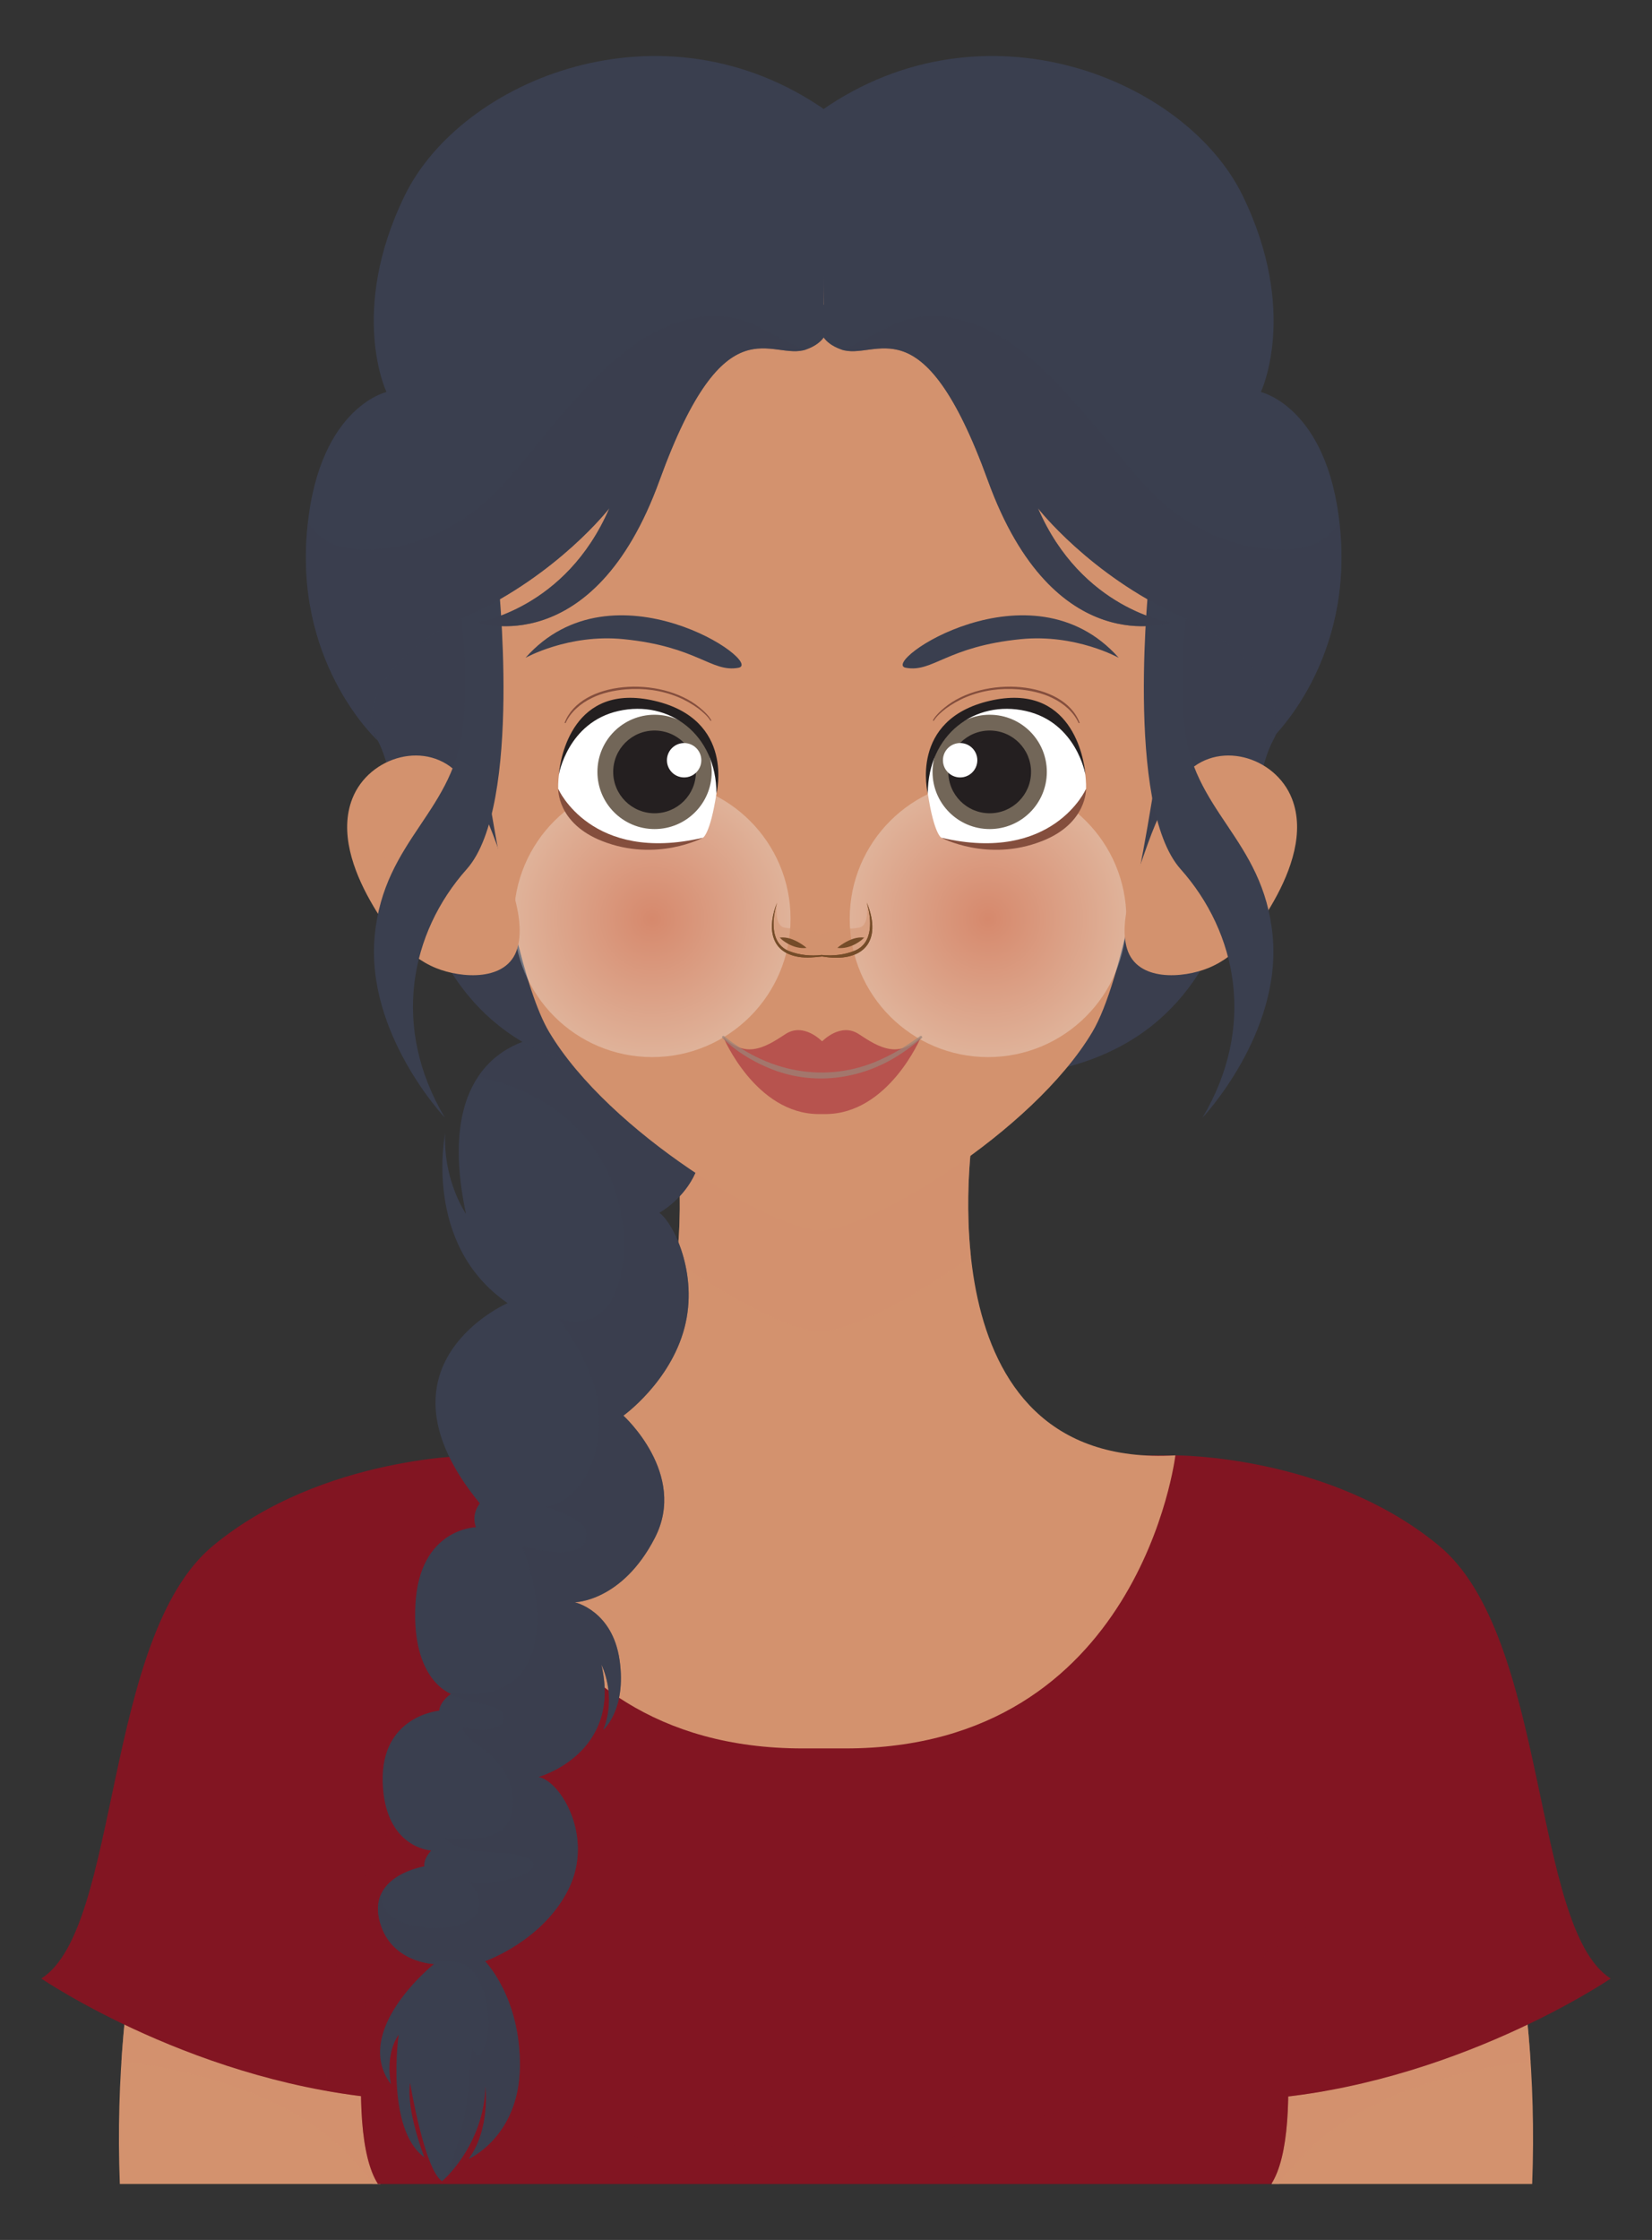
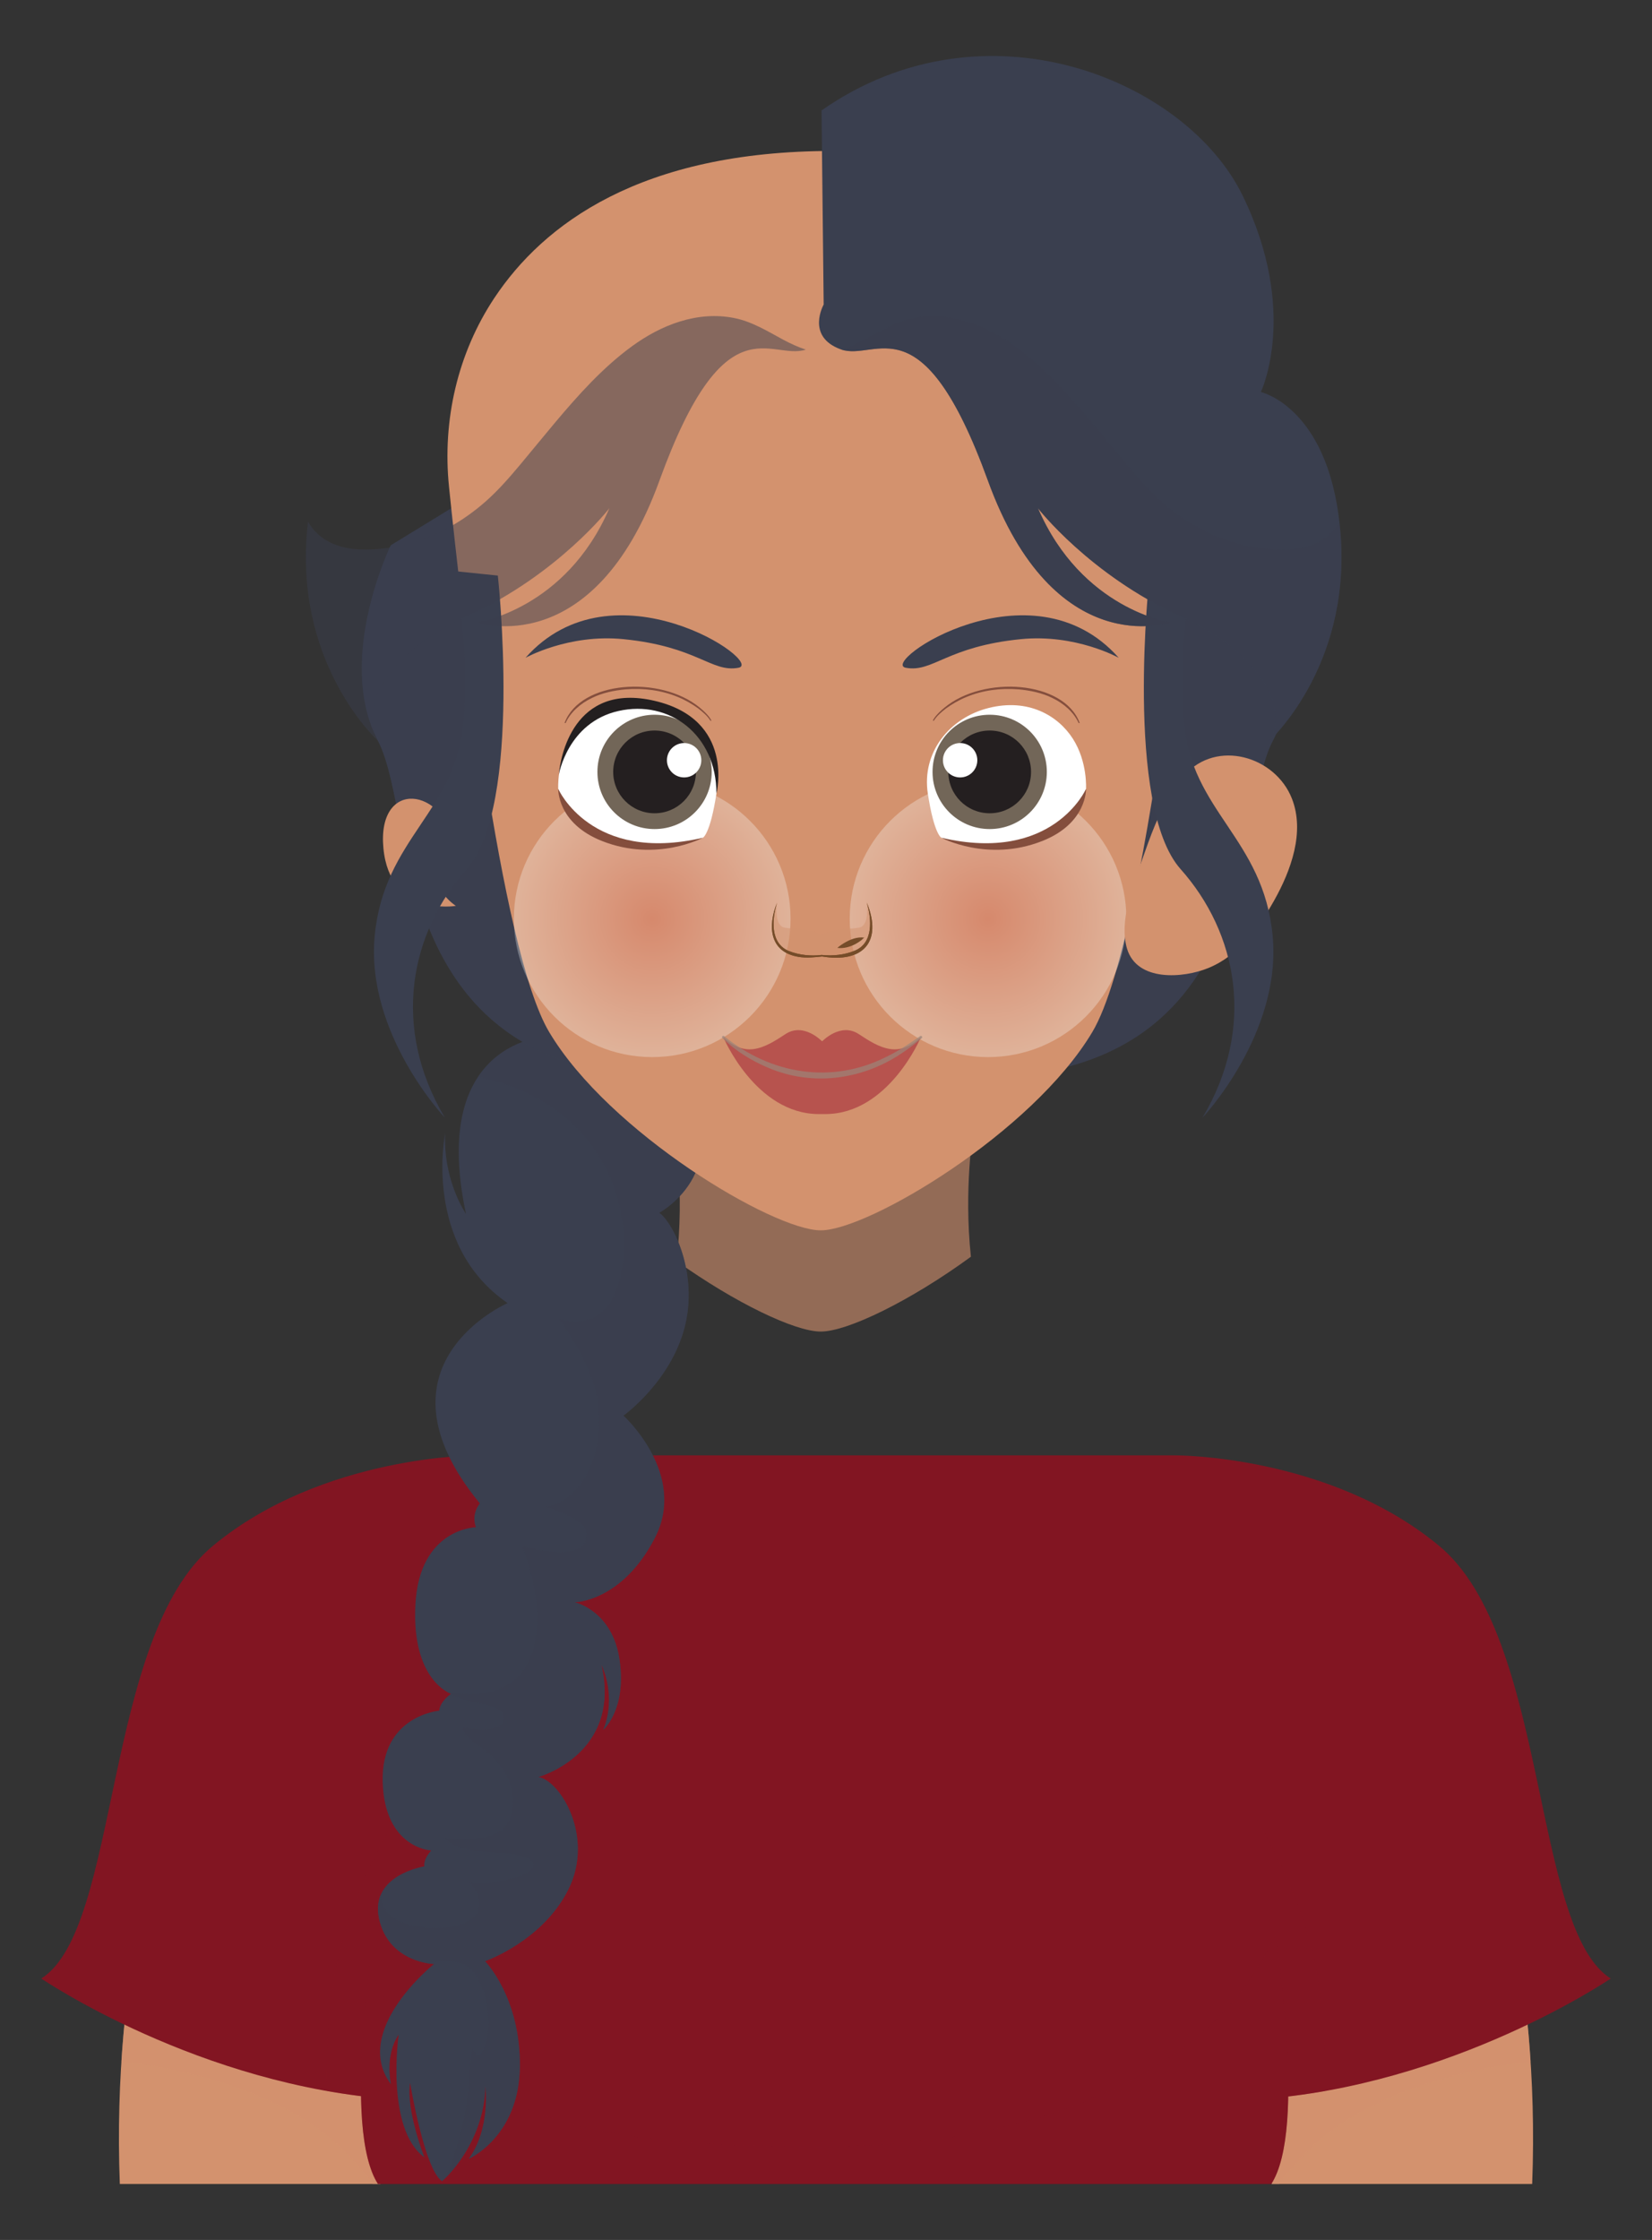
<svg xmlns="http://www.w3.org/2000/svg" id="Layer_1" x="0px" y="0px" viewBox="0 0 295.076 400" style="enable-background:new 0 0 295.076 400;" xml:space="preserve">
  <rect x="0" y="0" width="295.076" height="400" fill="#333333" stroke="none" />
  <g>
    <g>
      <g>
        <g>
          <path style="fill:#D3926E;" d="M273.673,390c1.51-38.607-8.2-66.155-8.2-66.155l-38.337,1.134V390H273.673z" />
          <path style="opacity:0.6;fill:#D3926E;" d="M228.515,390c1.293-1.841,2.827-3.541,4.316-5.12     c3.61-3.828,8.057-6.762,12.764-9.066c4.803-2.35,9.899-4.087,15.08-5.388c4.173-1.048,8.43-1.839,12.717-2.262     c-1.725-26.745-7.918-44.319-7.918-44.319l-38.337,1.134V390H228.515z" />
          <path style="fill:#821522;" d="M209.944,259.888c0,0,27.461-0.109,47.088,16.145c19.627,16.254,16.56,68.388,30.667,77.282     c0,0-28.178,19.221-63.159,21.582C224.54,374.897,208.224,354.873,209.944,259.888z" />
          <path style="opacity:0.3;fill:#821522;" d="M236.585,364.288c-0.305-6.614-1.261-13.199-3.22-19.534     c-1.637-5.293-3.753-10.44-6.355-15.332c-2.609-4.905-5.71-9.558-9.321-13.783c-2.115-2.474-4.409-4.794-6.864-6.929     c3.323,53.432,13.714,66.187,13.714,66.187c4.154-0.28,8.21-0.801,12.137-1.496     C236.734,370.363,236.726,367.324,236.585,364.288z" />
        </g>
        <g>
          <path style="fill:#D3926E;" d="M67.939,390v-65.02l-38.337-1.134c0,0-9.709,27.548-8.2,66.155H67.939z" />
          <path style="opacity:0.6;fill:#D3926E;" d="M49.481,375.814c4.708,2.304,9.154,5.238,12.764,9.066     c1.489,1.579,3.023,3.278,4.316,5.12h1.378v-65.02l-38.337-1.134c0,0-6.193,17.574-7.918,44.319     c4.287,0.423,8.544,1.214,12.717,2.262C39.582,371.727,44.678,373.464,49.481,375.814z" />
          <path style="fill:#821522;" d="M85.132,259.888c0,0-27.461-0.109-47.088,16.145s-16.56,68.388-30.667,77.282     c0,0,28.178,19.221,63.159,21.582C70.536,374.897,86.852,354.873,85.132,259.888z" />
          <path style="opacity:0.3;fill:#821522;" d="M58.49,364.288c0.306-6.614,1.261-13.199,3.22-19.534     c1.637-5.293,3.753-10.44,6.355-15.332c2.609-4.905,5.71-9.558,9.321-13.783c2.115-2.474,4.409-4.794,6.864-6.929     c-3.323,53.432-13.714,66.187-13.714,66.187c-4.154-0.28-8.211-0.801-12.137-1.496C58.341,370.363,58.35,367.324,58.49,364.288z     " />
        </g>
        <g>
          <path style="fill:#821522;" d="M227.083,390c12.385-19.362-17.139-130.112-17.139-130.112H84.644     c0,0-29.524,110.75-17.139,130.112H227.083z" />
        </g>
        <g style="opacity:0.3;">
          <path style="fill:#821522;" d="M226.5,348.228c-2.297,4.32-5.275,8.281-8.673,11.794c-6.909,7.143-15.78,12.008-24.967,15.606     c-9.367,3.669-19.266,5.79-29.254,6.846c-10.215,1.08-20.514,1.073-30.766,0.63c-9.633-0.416-19.334-0.983-28.73-3.296     c-9.078-2.235-17.585-6.175-25.207-11.587c-6.111-4.339-10.476-10.38-12.86-17.405c-2.183,17.916-2.44,33.084,1.461,39.183     h159.578c4.284-6.698,3.553-24.333,0.764-44.535C227.426,346.401,226.981,347.324,226.5,348.228z" />
        </g>
        <g>
          <g>
-             <path style="fill:#D3926E;" d="M173.839,201.921c0,0-9.937,60.617,36.105,57.967c0,0-6.294,52.336-58.961,52.336h-7.606      c-52.667,0-58.961-52.336-58.961-52.336c46.042,2.65,36.105-57.967,36.105-57.967H173.839z" />
-           </g>
+             </g>
          <path style="opacity:0.6;fill:#D3926E;" d="M173.839,201.921h-53.317c0,0,1.787,10.913,0.33,23.274     c10.517,7.505,21.163,12.585,25.729,12.585h0.035c4.722,0,15.946-5.432,26.806-13.362     C172.127,212.38,173.839,201.921,173.839,201.921z" />
        </g>
      </g>
      <g>
        <path style="fill:#3A3F4F;" d="M99.345,184.884c0,0-23.022-0.531-16.115,31.877c0,0-4.073-5.844-3.719-14.344    c0,0-4.073,19.834,11.157,30.283c0,0-25.324,10.98-4.959,35.773c0,0-1.594,1.771-0.708,4.25c0,0-10.094,0.177-10.803,13.813    c-0.708,13.636,6.375,15.938,6.375,15.938s-1.948,1.24-2.125,3.011c0,0-10.448,0.885-10.094,12.751    c0.354,11.865,8.678,12.219,8.678,12.219s-1.417,1.417-1.24,2.833c0,0-9.789,1.502-8.084,9.344    c1.705,7.841,9.802,8.097,9.802,8.097s-14.831,11.848-7.671,21.479c0,0-1.193-5.114,1.364-8.864c0,0-2.387,16.791,4.603,21.905    c0,0-3.324-8.438-2.557-13.297c0,0,2.557,15.513,5.711,17.558c0,0,7.415-6.307,7.756-16.962c0,0,0.938,7.586-2.983,12.956    c0,0,8.95-3.921,9.12-16.365c0.17-12.444-6.222-18.922-6.222-18.922s10.313-3.58,14.916-12.87    c4.603-9.29-1.364-19.263-5.37-20.03c0,0,14.916-4.091,11.251-20.03c0,0,2.813,5.455,0.341,11.592c0,0,4.176-3.58,2.898-12.444    c-1.279-8.864-8.012-10.313-8.012-10.313s8.438-0.085,14.319-11.507c5.881-11.421-5.625-21.82-5.625-21.82    s8.353-5.966,10.91-15.683c2.557-9.717-2.046-18.837-4.517-20.541c0,0,15.342-8.182,2.557-25.911    C107.512,172.93,99.345,184.884,99.345,184.884z" />
        <path style="opacity:0.5;fill:#3A3F4F;" d="M117.74,216.569c0,0,15.342-8.182,2.557-25.911    c-12.785-17.729-20.952-5.775-20.952-5.775s-8.907-0.203-13.979,7.442c1.309,0.262,2.606,0.587,3.881,0.98    c3.406,1.05,6.677,2.581,9.6,4.627c2.91,2.037,5.456,4.572,7.455,7.511c2.078,3.055,3.585,6.55,4.38,10.159    c0.697,3.169,0.867,6.51,0.519,9.735c-0.323,3.005-1.113,6.321-3.29,8.555c-2.189,2.246-5.264,2.393-8.108,1.584    c1.887,2.776,3.722,5.613,5.084,8.688c1.228,2.772,2.03,5.72,2.133,8.761c0.097,2.874-0.344,5.915-1.437,8.587    c-1.431,3.499-4.409,7.215-8.203,7.562c1.19,0.386,2.375,0.786,3.523,1.302c1.487,0.668,3.687,1.715,3.82,3.586    c0.111,1.563-0.926,2.576-2.37,2.94c-1.715,0.432-3.581,0.223-5.306-0.029c-1.259-0.184-2.496-0.467-3.742-0.71    c1.191,3.411,2.237,6.852,2.49,10.479c0.315,4.507-0.059,9.932-3.685,13.137c-2.162,1.911-5.152,2.675-7.983,2.716    c-1.454,0.021-2.896-0.138-4.325-0.394c0.468,0.272,0.77,0.372,0.77,0.372s-0.111,0.071-0.279,0.2    c0.732,0.242,1.458,0.499,2.202,0.705c1.593,0.441,3.208,0.801,4.807,1.215c0.942,0.244,2.254,0.62,2.593,1.664    c0.33,1.017-0.38,1.859-1.281,2.196c-1.051,0.392-2.266,0.37-3.369,0.313c-0.879-0.046-1.749-0.157-2.621-0.267    c0.104,1.086,1.09,1.92,1.904,2.549c0.976,0.754,2.049,1.381,2.946,2.235c2.061,1.96,3.764,4.413,4.115,7.299    c0.258,2.12-0.178,4.552-1.857,6.016c-1.428,1.245-3.381,1.629-5.218,1.757c-1.764,0.123-3.529,0.005-5.293-0.072    c1.563,1.383,3.625,1.962,5.679,2.241c2.074,0.282,4.174,0.287,6.252,0.536c1.041,0.125,2.088,0.288,3.045,0.738    c0.537,0.253,1.201,0.722,1.035,1.408c-0.156,0.643-0.88,1.061-1.42,1.342c-0.818,0.426-1.704,0.722-2.593,0.957    c-2.406,0.636-4.857,1-7.324,0.667c1.254,1.539,2.347,3.654,1.184,5.505c-1.125,1.79-3.554,2.329-5.506,2.509    c-2.254,0.207-4.641,0.024-6.814-0.618c-2.043-0.603-4.022-1.799-4.563-4.002c-0.101-0.411-0.15-0.841-0.152-1.275    c-0.523,1.17-0.714,2.598-0.335,4.341c1.387,6.382,7.008,7.739,9.053,8.023c1.047-0.309,2.148-0.474,3.232-0.414    c1.326,0.074,2.692,0.251,3.761,1.106c1.008,0.807,1.689,2.068,2.185,3.239c0.567,1.339,0.928,2.76,1.126,4.199    c0.369,2.691,0.269,5.839-1.323,8.156c-0.104,0.151-0.285,0.173-0.424,0.055c-0.437-0.37-0.7-0.883-1.02-1.351    c-0.205,1.788-0.335,3.584-0.482,5.378c-0.146,1.784-0.318,3.569-0.611,5.336c-0.272,1.639-0.644,3.264-1.06,4.872    c-0.67,2.586-1.494,5.135-2.489,7.616c1.854-1.877,6.782-7.658,7.058-16.297c0,0,0.938,7.586-2.983,12.956    c0,0,8.95-3.921,9.12-16.365c0.17-12.444-6.222-18.922-6.222-18.922s10.313-3.58,14.916-12.87    c4.603-9.291-1.364-19.263-5.37-20.03c0,0,14.916-4.091,11.251-20.03c0,0,2.813,5.455,0.341,11.592c0,0,4.176-3.58,2.898-12.444    c-1.279-8.864-8.012-10.313-8.012-10.313s8.438-0.085,14.319-11.507c5.881-11.421-5.625-21.82-5.625-21.82    s8.353-5.966,10.91-15.683C124.814,227.394,120.212,218.274,117.74,216.569z" />
      </g>
    </g>
    <g>
      <g>
        <path style="fill:#3A3F4F;" d="M225.059,97.389c0,0,9.915,20.362,2.289,34.895c-7.626,14.534-0.432,66.747-65.177,59.553V58.867    L225.059,97.389z" />
        <path style="opacity:0.5;fill:#3A3F4F;" d="M225.059,97.389c0,0,9.915,20.362,2.289,34.895    c-7.626,14.534-0.432,66.747-65.177,59.553V58.867L225.059,97.389z" />
      </g>
      <g>
        <path style="fill:#3A3F4F;" d="M69.797,97.389c0,0-9.915,20.362-2.289,34.895c7.626,14.534,0.432,66.747,65.177,59.553V58.867    L69.797,97.389z" />
        <path style="opacity:0.5;fill:#3A3F4F;" d="M69.797,97.389c0,0-9.915,20.362-2.289,34.895    c7.626,14.534,0.432,66.747,65.177,59.553V58.867L69.797,97.389z" />
      </g>
      <path style="fill:#D3926E;" d="M213.732,79.401c0,0-7.896,86.869-18.612,104.872c-10.716,18.003-40.044,35.434-48.504,35.434   h-0.035c-8.46,0-37.788-17.431-48.504-35.434c-8.792-14.77-15.686-75.896-17.878-97.371c-1.21-11.854,1.546-23.841,8.121-33.722   c8.726-13.111,26.047-26.221,60.431-26.221C217.519,26.958,213.732,79.401,213.732,79.401z" />
      <radialGradient id="SVGID_1_" cx="116.497" cy="164.061" r="24.709" gradientUnits="userSpaceOnUse">
        <stop offset="1.799800e-04" style="stop-color:#DF7469" />
        <stop offset="1" style="stop-color:#FFFFFF" />
      </radialGradient>
      <circle style="opacity:0.3;fill:url(#SVGID_1_);" cx="116.497" cy="164.061" r="24.709" />
      <radialGradient id="SVGID_00000131343277276748011900000014672935880644093868_" cx="176.482" cy="164.061" r="24.709" gradientUnits="userSpaceOnUse">
        <stop offset="1.799800e-04" style="stop-color:#DF7469" />
        <stop offset="1" style="stop-color:#FFFFFF" />
      </radialGradient>
      <circle style="opacity:0.3;fill:url(#SVGID_00000131343277276748011900000014672935880644093868_);" cx="176.482" cy="164.061" r="24.709" />
      <g>
        <g>
          <g>
            <g>
              <path style="fill:#FFFFFF;" d="M100.891,143.637l-1.178-2.751c0,0-0.314-4.817,2.35-8.974       c2.665-4.157,7.994-7.248,15.029-5.489c7.035,1.759,11.997,7.975,10.875,15.286c-1.122,7.311-2.418,7.888-2.418,7.888       s-8.67,3.58-16.611,0.276S100.891,143.637,100.891,143.637z" />
              <path style="fill:#844E3D;" d="M99.713,140.887c0,0,5.905,13.361,25.836,8.71c0,0-8.278,4.43-18.011,0.59       C99.492,147.013,99.713,140.887,99.713,140.887z" />
              <path style="fill:#844E3D;" d="M100.862,129.045c2.85-7.517,17.123-8.472,24.123-2.684c0.332,0.286,0.715,0.603,1.009,0.91       c0.411,0.424,0.807,0.862,1.055,1.358c0.018,0.036-0.006,0.075-0.054,0.086c-0.048,0.011-0.1-0.008-0.119-0.043       c-0.489-0.802-1.31-1.501-2.13-2.143c-1.107-0.804-2.343-1.52-3.692-2.073c-2.849-1.185-6.14-1.622-9.273-1.358       c-2.128,0.193-4.237,0.644-5.997,1.514c-2.189,1.035-3.908,2.629-4.741,4.471c-0.011,0.038-0.068,0.061-0.119,0.046       C100.877,129.117,100.85,129.079,100.862,129.045L100.862,129.045z" />
              <g>
                <circle style="fill:#726658;" cx="116.916" cy="137.842" r="10.207" />
                <path style="fill:#241F20;" d="M109.528,137.842c0,4.081,3.308,7.388,7.388,7.388c4.081,0,7.389-3.308,7.389-7.388        c0-4.081-3.308-7.388-7.389-7.388C112.836,130.454,109.528,133.762,109.528,137.842z" />
                <path style="fill:#FFFFFF;" d="M119.126,135.76c0,1.696,1.375,3.07,3.071,3.07c1.696,0,3.071-1.375,3.071-3.07        c0-1.696-1.375-3.071-3.071-3.071C120.501,132.689,119.126,134.064,119.126,135.76z" />
              </g>
              <path style="fill:#231F20;" d="M127.967,141.709c0,0,3.385-13.19-11.038-16.557c-14.612-3.411-16.872,10.249-17.108,13.166       c0,0,1.577-9.303,10.643-11.353C119.531,124.916,127.967,131.144,127.967,141.709z" />
            </g>
            <path style="fill:#3A3F4F;" d="M93.862,117.469c0,0,7.672-4.305,17.477-3.334c13.276,1.315,15.705,6.003,20.555,5.113      C136.743,118.358,109.507,99.818,93.862,117.469z" />
          </g>
          <g>
            <g>
              <path style="fill:#FFFFFF;" d="M192.801,143.637l1.178-2.751c0,0,0.314-4.817-2.35-8.974       c-2.665-4.157-7.994-7.248-15.029-5.489s-11.996,7.975-10.875,15.286c1.122,7.311,2.418,7.888,2.418,7.888       s8.67,3.58,16.611,0.276C192.694,146.568,192.801,143.637,192.801,143.637z" />
              <path style="fill:#844E3D;" d="M193.979,140.887c0,0-5.905,13.361-25.836,8.71c0,0,8.278,4.43,18.011,0.59       C194.2,147.013,193.979,140.887,193.979,140.887z" />
              <path style="fill:#844E3D;" d="M192.829,129.045c-2.85-7.517-17.124-8.472-24.123-2.684c-0.332,0.286-0.715,0.603-1.009,0.91       c-0.411,0.424-0.807,0.862-1.055,1.358c-0.018,0.036,0.006,0.075,0.054,0.086c0.048,0.011,0.1-0.008,0.119-0.043       c0.489-0.802,1.31-1.501,2.129-2.143c1.108-0.804,2.343-1.52,3.692-2.073c2.849-1.185,6.14-1.622,9.273-1.358       c2.128,0.193,4.237,0.644,5.997,1.514c2.189,1.035,3.908,2.629,4.741,4.471c0.011,0.038,0.068,0.061,0.119,0.046       C192.815,129.117,192.841,129.079,192.829,129.045L192.829,129.045z" />
              <g>
                <circle style="fill:#726658;" cx="176.775" cy="137.842" r="10.207" />
                <path style="fill:#241F20;" d="M184.164,137.842c0,4.081-3.308,7.388-7.389,7.388c-4.08,0-7.388-3.308-7.388-7.388        c0-4.081,3.308-7.388,7.388-7.388C180.856,130.454,184.164,133.762,184.164,137.842z" />
                <path style="fill:#FFFFFF;" d="M174.566,135.76c0,1.696-1.375,3.07-3.071,3.07s-3.07-1.375-3.07-3.07        c0-1.696,1.375-3.071,3.07-3.071S174.566,134.064,174.566,135.76z" />
              </g>
-               <path style="fill:#231F20;" d="M165.725,141.709c0,0-3.385-13.19,11.038-16.557c14.612-3.411,16.872,10.249,17.108,13.166       c0,0-1.577-9.303-10.644-11.353C174.161,124.916,165.725,131.144,165.725,141.709z" />
            </g>
            <path style="fill:#3A3F4F;" d="M199.83,117.469c0,0-7.672-4.305-17.477-3.334c-13.276,1.315-15.705,6.003-20.555,5.113      C156.949,118.358,184.184,99.818,199.83,117.469z" />
          </g>
        </g>
        <g>
          <path style="opacity:0.5;fill:#D3926E;" d="M146.797,166.809c0.139,0,0.277-0.031,0.405-0.086     c2.185-0.941,4.222-0.747,6.208-1.061c2.044-0.323,1.385-4.481,1.385-4.481h0.035c0,0,1.97,5.049-0.369,7.696     c-2.34,2.647-7.601,1.785-7.601,1.785h-0.091c0,0-5.261,0.862-7.601-1.785c-2.34-2.648-0.369-7.696-0.369-7.696     s-0.658,4.158,1.385,4.481c1.985,0.313,4.022,0.119,6.208,1.061C146.52,166.778,146.658,166.809,146.797,166.809     L146.797,166.809z" />
          <g>
-             <path style="fill:#754C29;" d="M144.08,169.27c-0.047,0.006-0.243-0.199-0.281-0.227c-0.264-0.204-0.54-0.393-0.823-0.569      c-1.095-0.678-2.426-1.232-3.739-1.035c0.071-0.011,0.441,0.381,0.503,0.428c0.318,0.243,0.647,0.471,0.998,0.664      C141.743,169.084,142.929,169.42,144.08,169.27z" />
            <path style="fill:#754C29;" d="M149.549,169.27c0.047,0.006,0.244-0.199,0.281-0.227c0.264-0.204,0.54-0.393,0.823-0.569      c1.095-0.678,2.426-1.232,3.739-1.035c-0.071-0.011-0.441,0.381-0.503,0.428c-0.317,0.243-0.647,0.471-0.998,0.664      C151.887,169.084,150.7,169.42,149.549,169.27z" />
          </g>
          <g>
            <path style="fill:#754C29;" d="M154.83,161.181c2.854,7.034-0.708,10.838-7.992,9.617c-1.155,0.139-2.793,0.299-4.133,0.083      c-5.308-0.839-5.603-5.483-3.906-9.699c-0.92,2.93-1.289,7.263,2.121,8.653c1.822,0.715,3.883,0.936,5.827,0.694      c1.989,0.215,4.079,0.004,5.932-0.76C156.055,168.381,155.684,164.107,154.83,161.181L154.83,161.181z" />
            <path style="fill:#754C29;" d="M154.83,161.181c2.854,7.034-0.708,10.838-7.992,9.617c-1.155,0.139-2.793,0.299-4.133,0.083      c-5.308-0.839-5.603-5.483-3.906-9.699c-0.92,2.93-1.289,7.263,2.121,8.653c1.822,0.715,3.883,0.936,5.827,0.694      c1.989,0.215,4.079,0.004,5.932-0.76C156.055,168.381,155.684,164.107,154.83,161.181L154.83,161.181z" />
          </g>
        </g>
        <g>
          <path style="fill:#B7534E;" d="M146.286,198.946c-11.332,0-17.091-13.734-17.091-13.734c1.447,1.398,3.316,2.398,5.379,2.132     c2.091-0.269,4.015-1.569,5.742-2.695c3.238-2.111,6.475,1.267,6.475,1.267h0.104c0,0,3.238-3.378,6.475-1.267     c1.727,1.126,3.651,2.426,5.742,2.695c2.063,0.266,3.932-0.734,5.379-2.132c0,0-5.759,13.734-17.091,13.734H146.286z" />
          <path style="opacity:0.7;fill:#9B8579;" d="M129.361,185.042c8.31,6.79,19.151,8.606,28.866,3.725     c2.09-0.984,4.229-2.391,6.116-3.74c0.232-0.186,0.544,0.173,0.297,0.372c-1.25,1.036-2.537,2.033-3.909,2.905     c-7.002,4.574-15.761,5.683-23.514,2.373c-3.02-1.271-5.829-3.012-8.187-5.294C128.83,185.169,129.112,184.824,129.361,185.042     L129.361,185.042z" />
        </g>
      </g>
      <g>
        <g>
-           <path style="fill:#D3926E;" d="M88.619,150.529c-1.59-4.342-3.435-8.613-6.534-12.115c-5.685-6.423-16.159-3.401-19.148,4.184     c-2.361,5.992,0.184,12.895,3.163,18.196c2.742,4.879,6.346,9.854,11.751,12.066c4.505,1.844,12.738,2.474,14.53-3.441     c1.482-4.893-1.094-11.341-2.706-15.926C89.329,152.507,88.981,151.516,88.619,150.529z" />
          <path style="fill:#D3926E;" d="M81.58,151.535c0,0-3.953-2.093-4.185,2.713c-0.233,4.805,4.03,7.518,4.03,7.518     s-11.781,2.015-12.943-10.308C67.319,139.134,79.255,140.219,81.58,151.535z" />
        </g>
        <g>
          <path style="fill:#D3926E;" d="M205.072,150.529c1.59-4.342,3.435-8.613,6.534-12.115c5.685-6.423,16.158-3.401,19.148,4.184     c2.361,5.992-0.184,12.895-3.163,18.196c-2.742,4.879-6.345,9.854-11.751,12.066c-4.505,1.844-12.738,2.474-14.53-3.441     c-1.482-4.893,1.094-11.341,2.706-15.926C204.362,152.507,204.711,151.516,205.072,150.529z" />
          <path style="fill:#D3926E;" d="M212.112,151.535c0,0,3.953-2.093,4.185,2.713c0.233,4.805-4.03,7.518-4.03,7.518     s11.781,2.015,12.943-10.308C226.373,139.134,214.437,140.219,212.112,151.535z" />
        </g>
      </g>
      <path style="fill:#3A3F4F;" d="M88.921,102.783c0,0,4.522,41.11-5.55,52.416c-10.072,11.305-13.566,28.161-3.906,44.399   c0,0-14.183-15.005-12.539-32.477c1.645-17.472,14.594-22.2,15.827-38.233c1.233-16.033-1.85-26.927-1.85-26.927L88.921,102.783z" />
      <g>
        <path style="fill:#3A3F4F;" d="M205.323,102.783c0,0-4.522,41.11,5.55,52.416c10.072,11.305,13.566,28.161,3.906,44.399    c0,0,14.183-15.005,12.539-32.477c-1.644-17.472-14.594-22.2-15.827-38.233c-1.233-16.033,1.85-26.927,1.85-26.927    L205.323,102.783z" />
        <g>
          <path style="fill:#3A3F4F;" d="M147.122,54.385c0,0-3.238,5.714,3.047,7.999c6.285,2.286,14.475-9.142,26.284,23.427     c11.809,32.569,32.569,25.331,32.569,25.331s-15.808-2.286-23.617-20.379c0,0,9.142,11.809,25.331,19.237     c16.189,7.428,19.046,17.713,15.999,22.284c0,0,14.285-12.951,12.761-36.188c-1.524-23.236-14.285-26.093-14.285-26.093     s6.857-14.285-3.238-35.045c-10.094-20.76-46.092-35.616-75.232-15.237L147.122,54.385z" />
          <path style="opacity:0.5;fill:#3A3F4F;" d="M154.362,60.656c2.833-1.528,5.568-3.24,8.771-3.871     c6.557-1.292,13.006,1.232,18.242,5.057c5.222,3.815,9.585,8.698,13.73,13.624c2.074,2.464,4.098,4.969,6.166,7.438     c1.931,2.305,3.892,4.572,6.146,6.571c4.274,3.791,9.369,6.638,14.969,7.883c2.777,0.617,5.759,0.961,8.6,0.68     c2.039-0.202,4.061-0.819,5.723-2.046c1.057-0.78,1.887-1.749,2.522-2.83c0.108,0.941,0.197,1.917,0.264,2.934     c1.524,23.236-12.761,36.188-12.761,36.188c3.047-4.571,0.19-14.856-15.999-22.284c-16.189-7.428-25.332-19.237-25.332-19.237     c7.809,18.094,23.617,20.379,23.617,20.379s-20.76,7.238-32.569-25.331c-11.717-32.317-19.871-21.318-26.137-23.379     C151.701,61.973,153.043,61.367,154.362,60.656z" />
        </g>
      </g>
      <g>
-         <path style="fill:#3A3F4F;" d="M147.122,54.385c0,0,3.238,5.714-3.047,7.999c-6.285,2.286-14.475-9.142-26.284,23.427    c-11.809,32.569-32.569,25.331-32.569,25.331s15.808-2.286,23.617-20.379c0,0-9.142,11.809-25.331,19.237    c-16.189,7.428-19.046,17.713-15.999,22.284c0,0-14.285-12.951-12.761-36.188c1.524-23.236,14.285-26.093,14.285-26.093    s-6.857-14.285,3.238-35.045c10.095-20.76,46.092-35.616,75.233-15.237L147.122,54.385z" />
        <path style="opacity:0.5;fill:#3A3F4F;" d="M139.882,60.656c-2.833-1.528-5.568-3.24-8.771-3.871    c-6.557-1.292-13.006,1.232-18.242,5.057c-5.222,3.815-9.585,8.698-13.73,13.624c-2.074,2.464-4.098,4.969-6.166,7.438    c-1.931,2.305-3.892,4.572-6.146,6.571c-4.274,3.791-9.369,6.638-14.969,7.883c-2.777,0.617-5.759,0.961-8.6,0.68    c-2.039-0.202-4.061-0.819-5.723-2.046c-1.057-0.78-1.887-1.749-2.522-2.83c-0.108,0.941-0.197,1.917-0.264,2.934    c-1.524,23.236,12.761,36.188,12.761,36.188c-3.047-4.571-0.191-14.856,15.999-22.284c16.189-7.428,25.332-19.237,25.332-19.237    c-7.809,18.094-23.617,20.379-23.617,20.379s20.76,7.238,32.569-25.331c11.717-32.317,19.871-21.318,26.137-23.379    C142.542,61.973,141.2,61.367,139.882,60.656z" />
      </g>
    </g>
  </g>
</svg>